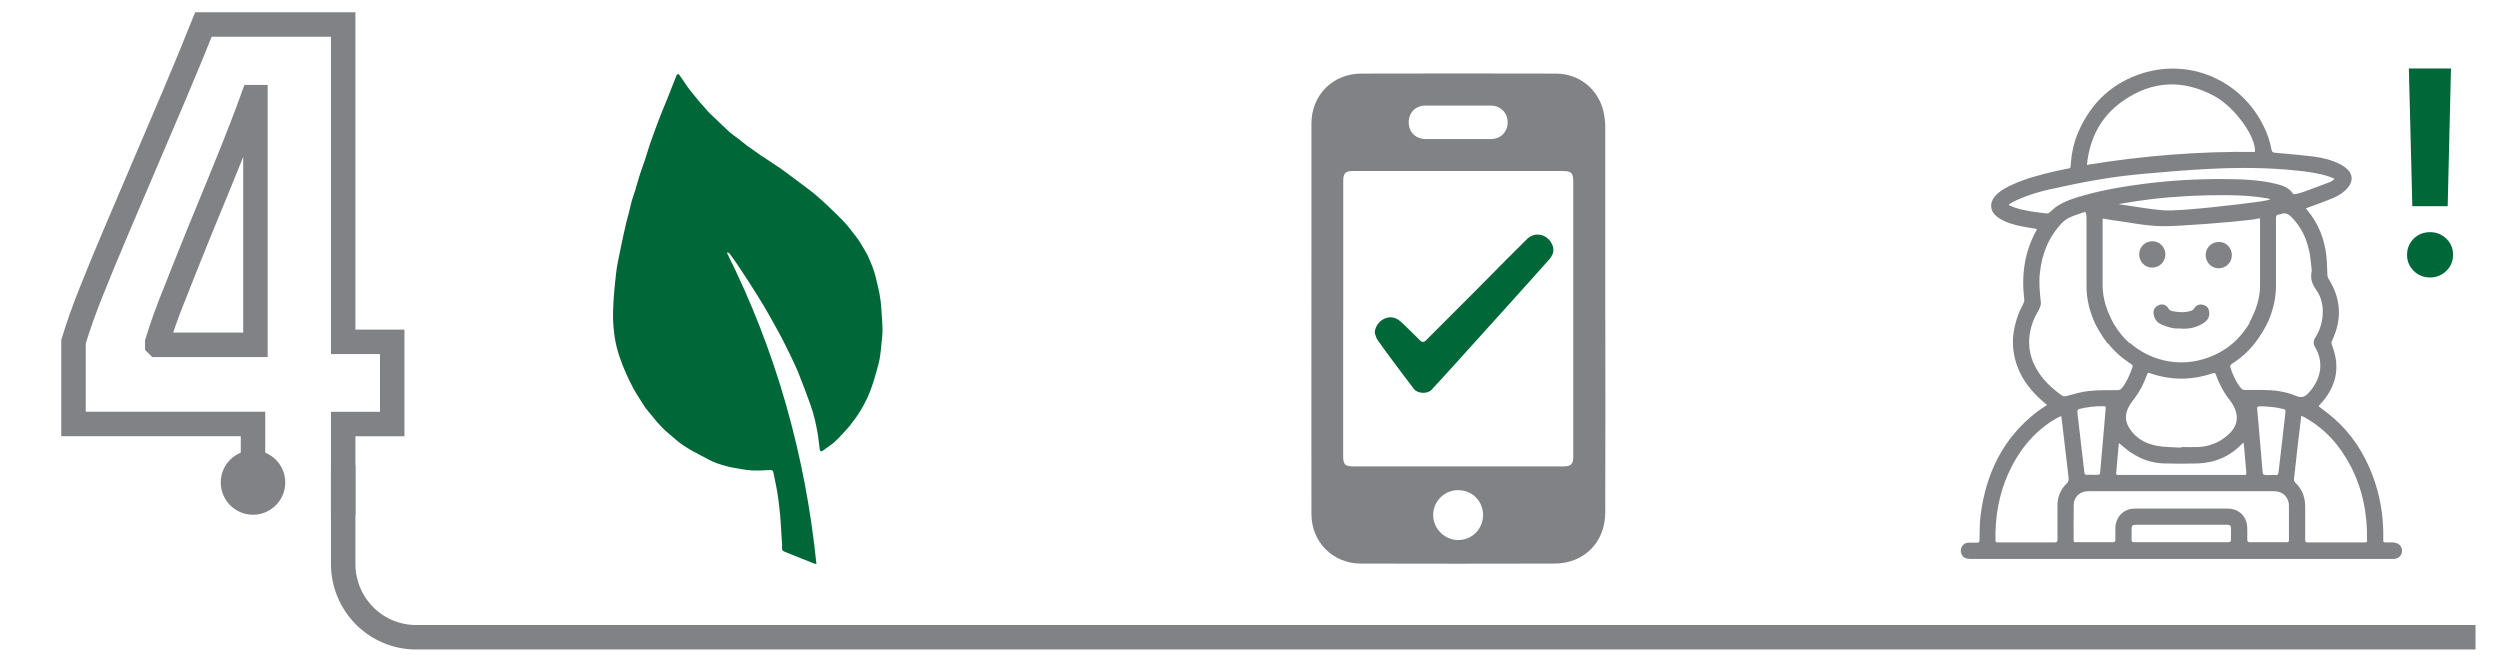
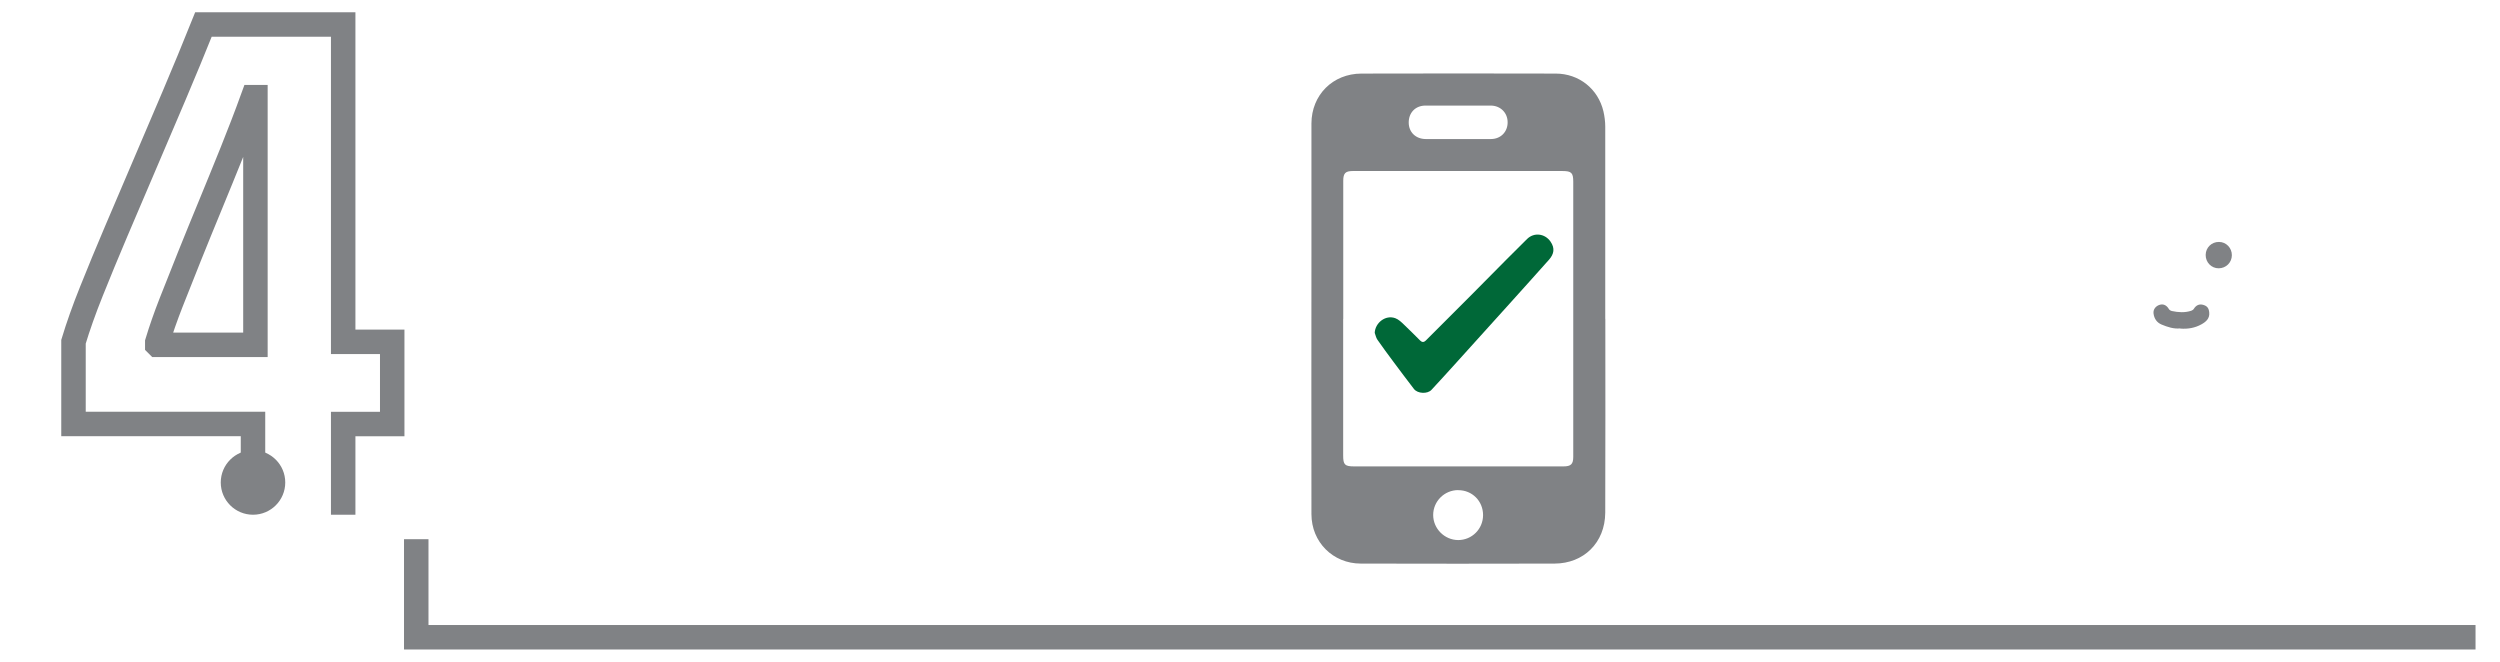
<svg xmlns="http://www.w3.org/2000/svg" id="Layer_2" viewBox="0 0 289.13 76.54">
  <defs>
    <style>.cls-1,.cls-2{fill:none;}.cls-3{fill:#808285;}.cls-2{stroke:#808285;stroke-miterlimit:10;stroke-width:2.83px;}.cls-4{fill:#006838;}</style>
  </defs>
  <g id="User_s_manual">
    <path class="cls-3" d="M185.66,36.88c0,7.47.02,14.94-.01,22.41-.02,3.49-2.51,5.88-5.86,5.89-7.47.02-14.94.02-22.41,0-3.22,0-5.71-2.49-5.71-5.72-.02-9.91,0-19.83,0-29.74,0-5.15,0-10.29,0-15.44.01-3.3,2.47-5.76,5.78-5.77,7.49-.02,14.98-.02,22.47,0,2.69,0,4.91,1.77,5.52,4.37.13.57.21,1.18.21,1.77.01,7.41,0,14.82,0,22.23ZM155.34,36.88c0,5.27,0,10.53,0,15.8,0,1.07.19,1.26,1.27,1.26,8.07,0,16.14,0,24.21,0,.86,0,1.13-.26,1.13-1.1,0-10.61,0-21.22,0-31.83,0-1.02-.21-1.23-1.24-1.23-8.09,0-16.18,0-24.27,0-.84,0-1.09.26-1.09,1.13,0,5.33,0,10.65,0,15.98ZM168.61,16.08h0c1.28,0,2.56,0,3.84,0,1.12-.01,1.92-.84,1.91-1.94,0-1.09-.82-1.92-1.94-1.93-2.52-.01-5.04-.01-7.56,0-1.17,0-1.95.83-1.94,1.98.01,1.1.81,1.88,1.96,1.89,1.24,0,2.48,0,3.72,0ZM168.65,56.68c-1.6,0-2.9,1.29-2.9,2.88,0,1.58,1.31,2.89,2.89,2.9,1.6,0,2.88-1.29,2.88-2.89,0-1.62-1.26-2.89-2.88-2.88Z" />
    <path class="cls-4" d="M158.99,38.49c.05-1.14,1.23-2.11,2.38-1.69.38.14.71.46,1.01.75.64.6,1.25,1.23,1.87,1.84.21.21.43.21.64,0,1.68-1.68,3.37-3.36,5.05-5.05,1.43-1.44,2.86-2.89,4.29-4.33.79-.79,1.59-1.58,2.38-2.37.81-.8,2.07-.63,2.71.3.54.78.39,1.45-.16,2.08-1.5,1.69-3.01,3.36-4.52,5.04-2.07,2.3-4.15,4.6-6.22,6.89-.95,1.05-1.9,2.1-2.87,3.14-.47.5-1.6.44-2.02-.1-.8-1.04-1.59-2.09-2.37-3.14-.63-.85-1.26-1.69-1.86-2.56-.16-.23-.21-.53-.31-.79Z" />
    <path class="cls-2" d="M29.26,55.98v-6.95H8.5v-9.51c.53-1.75,1.22-3.71,2.08-5.85.86-2.15,1.81-4.45,2.85-6.9,1.04-2.45,2.13-5,3.26-7.64,1.13-2.65,2.29-5.35,3.46-8.11,1.17-2.76,2.3-5.49,3.38-8.19h16.16v36.7h5.67v9.51h-5.67v10.49" />
    <path class="cls-3" d="M32.99,55.8c0,2.06-1.67,3.73-3.73,3.73s-3.73-1.67-3.73-3.73,1.67-3.73,3.73-3.73,3.73,1.67,3.73,3.73Z" />
    <path class="cls-2" d="M18.19,39.88h11.35V11.24h-.28c-.76,2.1-1.57,4.19-2.41,6.29-.84,2.1-1.69,4.16-2.53,6.21-.84,2.04-1.65,4.01-2.41,5.91-.76,1.9-1.47,3.68-2.12,5.34-.65,1.66-1.18,3.19-1.6,4.58v.31Z" />
-     <path class="cls-2" d="M286.3,73.7H48.14c-4.67,0-8.45-3.78-8.45-8.5v-11.34" />
+     <path class="cls-2" d="M286.3,73.7H48.14v-11.34" />
    <path class="cls-3" d="M252.15,37.98c-.76.08-1.47-.16-2.17-.45-.56-.24-.85-.7-.92-1.28-.06-.48.27-.88.75-1.01.42-.11.78.08,1.03.51.06.1.21.19.34.22.75.16,1.5.21,2.24-.03.11-.04.24-.12.3-.22.25-.41.62-.59,1.06-.47.48.13.67.38.72.87.08.72-.38,1.1-.9,1.39-.76.42-1.58.56-2.45.49Z" />
    <path class="cls-3" d="M258.12,29.51c0,.85-.68,1.52-1.53,1.52-.84,0-1.51-.69-1.5-1.55.01-.85.69-1.51,1.54-1.5.83,0,1.49.69,1.49,1.53Z" />
-     <path class="cls-3" d="M276.86,62.73c-.28,0-.55,0-.83,0-.4,0-.41,0-.4-.41.05-2.56-.35-5.03-1.27-7.42-.97-2.53-2.41-4.74-4.45-6.53-.56-.49-1.16-.92-1.75-1.38,0,0,0-.02,0-.04.05-.06.1-.12.15-.17,1.88-2,2.41-4.28,1.38-6.87-.08-.21-.06-.37.04-.56,1.15-2.45,1.02-4.83-.44-7.12-.07-.11-.11-.26-.12-.4-.04-.74-.04-1.49-.12-2.23-.22-1.98-.92-3.76-2.21-5.29-.05-.06-.09-.12-.16-.21.12-.05.21-.08.31-.12.93-.35,1.88-.67,2.8-1.06.7-.3,1.35-.7,1.83-1.33.51-.68.47-1.43-.14-2.01-.26-.25-.57-.45-.89-.61-.92-.46-1.91-.72-2.92-.85-1.53-.19-3.06-.32-4.59-.46-.24-.02-.33-.11-.37-.34-.17-.94-.48-1.83-.89-2.68-2.56-5.28-8.39-7.89-13.96-6.19-3.5,1.07-5.97,3.37-7.46,6.72-.56,1.26-.84,2.6-.92,3.98,0,.16-.01.29-.22.33-.5.09-1.01.2-1.51.31-1.73.4-3.45.84-5.08,1.59-.72.33-1.42.71-1.95,1.32-.64.74-.59,1.68.17,2.31.27.22.58.4.9.55.89.41,1.84.6,2.8.76.32.05.64.11.95.16,0,.07,0,.09,0,.11-.01.04-.03.07-.05.1-1.37,2.49-1.72,5.15-1.38,7.95.02.13-.02.28-.08.41-.18.41-.41.8-.57,1.22-.79,2.03-.91,4.07-.14,6.14.59,1.57,1.6,2.83,2.84,3.93.18.16.37.32.58.5-.22.14-.4.26-.58.38-.18.12-.36.25-.54.38-3.95,3.02-5.94,7.13-6.56,12-.12.96-.1,1.93-.13,2.89,0,.2-.06.27-.26.27-.34-.01-.69-.01-1.03,0-.62.03-1.03.67-.81,1.26.16.44.48.62,1.08.62,16.25,0,32.5,0,48.75,0,.09,0,.17,0,.26,0,.51-.04.89-.46.88-.95,0-.51-.41-.92-.93-.93ZM267.07,29.01c.15.78.2,1.57.29,2.29-.2.88.03,1.55.52,2.23.68.95.85,2.08.71,3.23-.1.81-.38,1.6-.83,2.3-.22.34-.24.71-.03,1.06,1.07,1.79.7,3.73-.69,5.27-.46.52-.85.68-1.55.38-1.2-.51-2.49-.66-3.8-.67-.7,0-1.41,0-2.11,0-.13,0-.3-.08-.38-.18-.62-.73-.99-1.6-1.28-2.51-.02-.08.08-.24.16-.3,1.04-.67,1.96-1.47,2.71-2.44h0s.02-.03.03-.04c.15-.2.3-.4.44-.61.28-.43.56-.88.81-1.33.11-.21.22-.43.31-.65.52-1.25.84-2.56.84-3.93.01-2.61,0-5.23,0-7.84,0-.26.05-.43.3-.46.02,0,.05,0,.08,0,.04,0,.08,0,.11-.02.56-.26.96-.04,1.37.38,1.04,1.09,1.68,2.38,1.97,3.85ZM262,54.92c-.22.01-.3-.07-.32-.29-.1-1.21-.21-2.42-.31-3.63-.11-1.22-.2-2.44-.32-3.66-.03-.26.04-.35.31-.35.92,0,1.82.1,2.71.31.2.05.28.13.25.36-.27,2.31-.54,4.62-.8,6.93-.03.25-.09.39-.38.35-.18-.03-.36,0-.54,0h0c-.2,0-.4-.01-.6,0ZM244.56,37.6c-.07-.09-.13-.19-.17-.29-.09-.17-.19-.34-.27-.52-.25-.51-.45-1.02-.61-1.55-.21-.71-.33-1.44-.34-2.2,0-2.5,0-5,0-7.5,0-.07.01-.15.03-.27.39.07.74.14,1.1.19,1.9.24,3.79.67,5.71.7,2.04.03,8.32-.49,10.24-.73.36-.04.71-.12,1.1-.19.01.12.03.19.03.27,0,2.5,0,5,0,7.5,0,.78-.13,1.52-.35,2.25-.16.51-.36,1.01-.6,1.5-.08.16-.16.32-.25.48,0,.03,0,.05-.01.08-.06.18-.19.33-.29.49-.47.71-1.02,1.34-1.64,1.88h0c-.98.85-2.14,1.48-3.5,1.87-2.96.86-6.1.1-8.38-1.87h-.07c-.66-.58-1.24-1.27-1.72-2.07ZM244.96,23.62c.12-.02.25-.05.37-.07,1.14-.2,2.27-.37,3.41-.51,2.88-.34,5.77-.49,8.68-.47,1.59.01,3.17.09,4.74.36.12.02.24.06.36.1,0,0,0,0,0,0,0,.02,0,.04,0,.06-.36.07-.72.16-1.08.21-2.36.33-9.33,1.17-11.26,1.02-1.75-.14-3.48-.47-5.22-.72ZM248.3,43.33c.07-.2.13-.25.35-.17,2.42.84,4.85.84,7.27,0,.21-.07.28-.03.35.17.38,1.07.9,2.05,1.61,2.95.33.42.62.94.74,1.46.28,1.14-.27,2.01-1.11,2.7-.94.78-2.05,1.2-3.27,1.26-.65.03-1.31,0-1.97,0,0,.02,0,.05,0,.07-.94-.06-1.89-.04-2.81-.21-1.34-.25-2.51-.89-3.24-2.12-.47-.79-.46-1.61-.02-2.4.22-.39.49-.75.76-1.11.59-.8,1.02-1.68,1.35-2.61ZM246.52,52.38c1.16.78,2.44,1.19,3.83,1.22,1.27.03,2.55.04,3.82,0,2.01-.07,3.75-.82,5.15-2.3.03-.03.07-.06.14-.13.03.15.05.26.06.37.09,1,.17,2,.26,3,.03.38.03.39-.36.39-4.47,0-8.94,0-13.4,0-.35,0-.7,0-1.06,0-.15,0-.24-.05-.22-.22.1-1.13.2-2.27.3-3.4,0-.03.02-.05.03-.06.49.39.93.81,1.44,1.14ZM245.5,11.69c3.39-2.38,6.98-2.54,10.61-.57,2.38,1.29,4.84,4.76,4.68,6.45-6.49-.08-12.95.44-19.43,1.5.31-3.12,1.63-5.62,4.14-7.38ZM232.95,23.98c-.2-.07-.39-.16-.59-.25,0-.03-.01-.07-.02-.1.29-.16.57-.35.88-.48,1.23-.56,2.53-.96,3.84-1.25,1.84-.41,3.68-.8,5.53-1.11,1.69-.29,3.4-.51,5.11-.67,2.61-.24,5.23-.46,7.85-.59,3.34-.17,6.69-.16,10.03.19,1.28.13,2.55.29,3.78.7.19.06.38.16.66.27-.23.15-.38.29-.55.36-1.03.39-2.06.78-3.09,1.15-.3.11-.62.18-.94.25-.08.02-.22-.01-.26-.07-.47-.69-1.19-.93-1.93-1.11-2.02-.5-4.08-.55-6.15-.56-3.04-.02-6.06.16-9.07.54-2.31.29-4.61.68-6.86,1.3-1.13.31-2.25.65-3.25,1.28-.32.2-.58.5-.87.73-.09.07-.22.15-.32.13-1.27-.15-2.55-.29-3.77-.7ZM235.58,42.76c-1.07-1.8-1.16-3.69-.44-5.63.19-.51.51-.98.74-1.48.09-.2.18-.45.15-.67-.13-1.15-.24-2.31-.11-3.46.24-2.2,1.03-4.16,2.59-5.77.46-.48,1.06-.71,1.66-.92.28-.1.56-.19.84-.28,0,0,.3-.34.3.75,0,2.61,0,5.23,0,7.84,0,1.37.32,2.68.84,3.93.29.7.7,1.35,1.11,1.98.15.22.31.44.47.65h.05c.42.52.88,1,1.4,1.45.41.35.86.66,1.31.97.13.09.19.17.14.33-.3.85-.64,1.68-1.2,2.4-.15.19-.31.27-.55.27-1.1.01-2.21-.02-3.3.1-.87.09-1.72.36-2.58.58-.22.06-.39.05-.58-.09-1.12-.81-2.12-1.73-2.84-2.94ZM243.52,47.28c-.07.88-.14,1.75-.22,2.63-.13,1.52-.27,3.05-.4,4.57-.04.43-.04.43-.45.43-.17,0-.34,0-.51,0-.17,0-.35-.02-.51,0-.3.05-.35-.11-.38-.35-.23-2.06-.48-4.12-.72-6.19-.03-.27-.08-.53-.08-.8,0-.09.09-.24.17-.26.96-.25,1.94-.35,2.94-.33.22,0,.17.16.16.29ZM238.98,55.96c-.71.68-1.03,1.54-1.03,2.53,0,1.3,0,2.6,0,3.9,0,.24-.05.34-.31.34-2.19,0-4.37,0-6.56,0-.18,0-.3-.01-.3-.25-.05-2.67.38-5.24,1.47-7.68,1.11-2.49,2.72-4.57,5-6.07.28-.18.57-.34.86-.5.08-.04.17-.07.28-.11.07.56.13,1.08.2,1.61.21,1.82.42,3.65.64,5.47.04.32-.01.54-.26.78ZM257.73,62.71c-1.82,0-3.65,0-5.47,0-1.81,0-3.61,0-5.42,0-.26,0-.33-.08-.32-.33.02-.39,0-.78,0-1.18,0-.42.09-.51.5-.51,2.55,0,5.09,0,7.64,0,.96,0,1.92,0,2.88,0,.4,0,.48.09.48.49,0,.4-.01.8,0,1.21,0,.24-.07.31-.31.31ZM264.45,62.71c-1.41,0-2.81,0-4.22,0-.25,0-.34-.08-.33-.33.02-.42,0-.84,0-1.26,0-1.35-.93-2.3-2.27-2.3-1.79,0-3.57,0-5.36,0-1.8,0-3.59,0-5.39,0-1.06,0-1.87.63-2.16,1.66-.06.2-.06.42-.07.62,0,.43-.01.86,0,1.29,0,.24-.08.32-.31.32-1.36,0-2.72,0-4.08,0-.07,0-.13,0-.2,0-.18.02-.24-.07-.24-.23,0-1.37-.01-2.74.01-4.11.02-.85.63-1.46,1.47-1.55.09-.01.19-.01.28-.01,7.12,0,14.24,0,21.36,0,.84,0,1.41.36,1.68,1.08.07.18.1.39.1.59,0,1.32,0,2.64,0,3.96,0,.21-.07.28-.28.28ZM273.77,62.49c0,.2-.08.24-.26.24-2.21,0-4.43,0-6.64,0-.26,0-.27-.13-.27-.33,0-1.27,0-2.55,0-3.82,0-1.11-.37-2.03-1.17-2.79-.09-.08-.14-.25-.13-.37.15-1.36.31-2.72.46-4.08.12-1.01.24-2.01.36-3.02,0-.06.02-.11.03-.24.16.08.29.13.41.2,2.34,1.31,4.05,3.23,5.28,5.59,1.41,2.7,1.97,5.59,1.91,8.62Z" />
-     <path class="cls-3" d="M250.43,29.43c0,.85-.68,1.52-1.53,1.52-.84,0-1.51-.69-1.5-1.55.01-.85.69-1.51,1.54-1.5.83,0,1.49.69,1.49,1.53Z" />
-     <path class="cls-4" d="M281.04,32.09c-.74,0-1.37-.25-1.89-.76-.51-.51-.77-1.13-.77-1.86s.26-1.36.77-1.87c.52-.5,1.14-.75,1.89-.75s1.36.25,1.88.75c.52.5.78,1.13.78,1.87s-.26,1.35-.78,1.86c-.52.51-1.15.76-1.88.76ZM278.99,23.85l-.4-15.93h4.87l-.38,15.93h-4.09Z" />
-     <path class="cls-4" d="M94.42,65.2c-1.3-12.64-4.68-24.63-10.34-35.95.03-.02.06-.05.09-.07.09.07.2.12.26.21.26.35.5.71.75,1.06.19.28.38.56.56.84.29.44.57.87.86,1.31.34.53.68,1.07,1.02,1.61.26.42.53.85.78,1.28.37.63.73,1.26,1.08,1.9.27.49.55.98.81,1.47.32.62.64,1.24.94,1.87.37.77.76,1.54,1.08,2.33.51,1.26.98,2.53,1.44,3.81.4,1.11.64,2.26.84,3.41.09.56.13,1.13.21,1.69.01.08.06.18.13.22.05.03.16-.02.22-.06.36-.26.72-.52,1.08-.78.16-.12.31-.25.45-.39.24-.23.47-.47.69-.71.3-.32.6-.64.88-.97.13-.15.23-.33.36-.48.68-.85,1.22-1.78,1.69-2.77.23-.49.42-1,.59-1.51.21-.61.38-1.23.56-1.86.1-.36.2-.73.27-1.1.06-.3.09-.61.13-.91.03-.23.05-.46.07-.69.05-.57.14-1.15.14-1.72,0-.87-.08-1.75-.14-2.62-.04-.52-.09-1.05-.19-1.56-.12-.67-.3-1.32-.45-1.99-.18-.8-.5-1.54-.82-2.28-.16-.38-.38-.73-.59-1.09-.19-.34-.39-.67-.61-.99-.23-.33-.48-.63-.72-.94-.17-.21-.33-.42-.5-.63-.2-.24-.41-.47-.63-.7-.21-.22-.43-.44-.65-.65-.35-.34-.69-.67-1.04-1-.34-.32-.67-.63-1.02-.93-.26-.23-.53-.47-.81-.68-.47-.36-.94-.72-1.41-1.07-.68-.51-1.36-1.01-2.04-1.51-.03-.02-.06-.05-.09-.07-.79-.52-1.58-1.04-2.37-1.57-.34-.23-.68-.48-1.02-.72-.16-.12-.33-.22-.49-.34-.25-.19-.5-.39-.74-.58-.05-.04-.09-.08-.14-.12-.42-.32-.86-.62-1.26-.97-.53-.47-1.03-.98-1.55-1.47-.23-.22-.48-.43-.7-.66-.22-.22-.42-.47-.63-.7-.18-.21-.37-.41-.55-.62-.21-.25-.42-.51-.62-.76-.25-.32-.52-.63-.76-.96-.31-.44-.6-.89-.9-1.33-.05-.08-.14-.14-.2-.2-.06.07-.15.13-.19.21-.34.86-.68,1.73-1.02,2.59-.05.14-.11.27-.17.41-.31.77-.63,1.53-.92,2.3-.34.89-.66,1.78-.97,2.68-.2.56-.35,1.14-.54,1.7-.19.58-.41,1.15-.6,1.73-.16.5-.3,1.01-.45,1.51-.02.07-.03.14-.05.2-.15.47-.32.93-.46,1.41-.12.43-.2.87-.31,1.3-.1.39-.22.77-.31,1.16-.1.41-.19.83-.28,1.24-.07.31-.14.61-.2.92-.09.45-.18.9-.28,1.35-.11.54-.23,1.08-.32,1.63-.08.49-.13.99-.18,1.48-.03.21-.05.43-.07.64-.06.69-.13,1.38-.16,2.07-.03.65-.06,1.31-.04,1.96.03.67.09,1.34.19,2,.23,1.44.71,2.81,1.3,4.14.27.61.57,1.21.88,1.8.22.42.49.81.74,1.22.2.32.4.65.62.96.25.34.54.67.81,1,.19.23.37.46.57.69.18.2.36.4.55.59.16.16.32.33.49.48.33.29.68.56,1,.85.61.55,1.3.99,2.01,1.39.63.36,1.29.67,1.93,1.03.59.33,1.23.51,1.87.7.6.18,1.22.27,1.84.38.44.08.89.13,1.34.16.47.02.94,0,1.41-.02.21,0,.42-.03.64-.04.19,0,.31.07.35.28.16.84.36,1.67.49,2.52.13.84.22,1.68.3,2.52.06.65.09,1.3.13,1.96.03.47.06.94.09,1.4,0,.02,0,.05,0,.07-.05.62.02.59.55.81,1.04.43,2.08.84,3.12,1.25.08.03.16.04.3.08Z" />
-     <rect class="cls-1" width="289.13" height="76.54" />
  </g>
</svg>